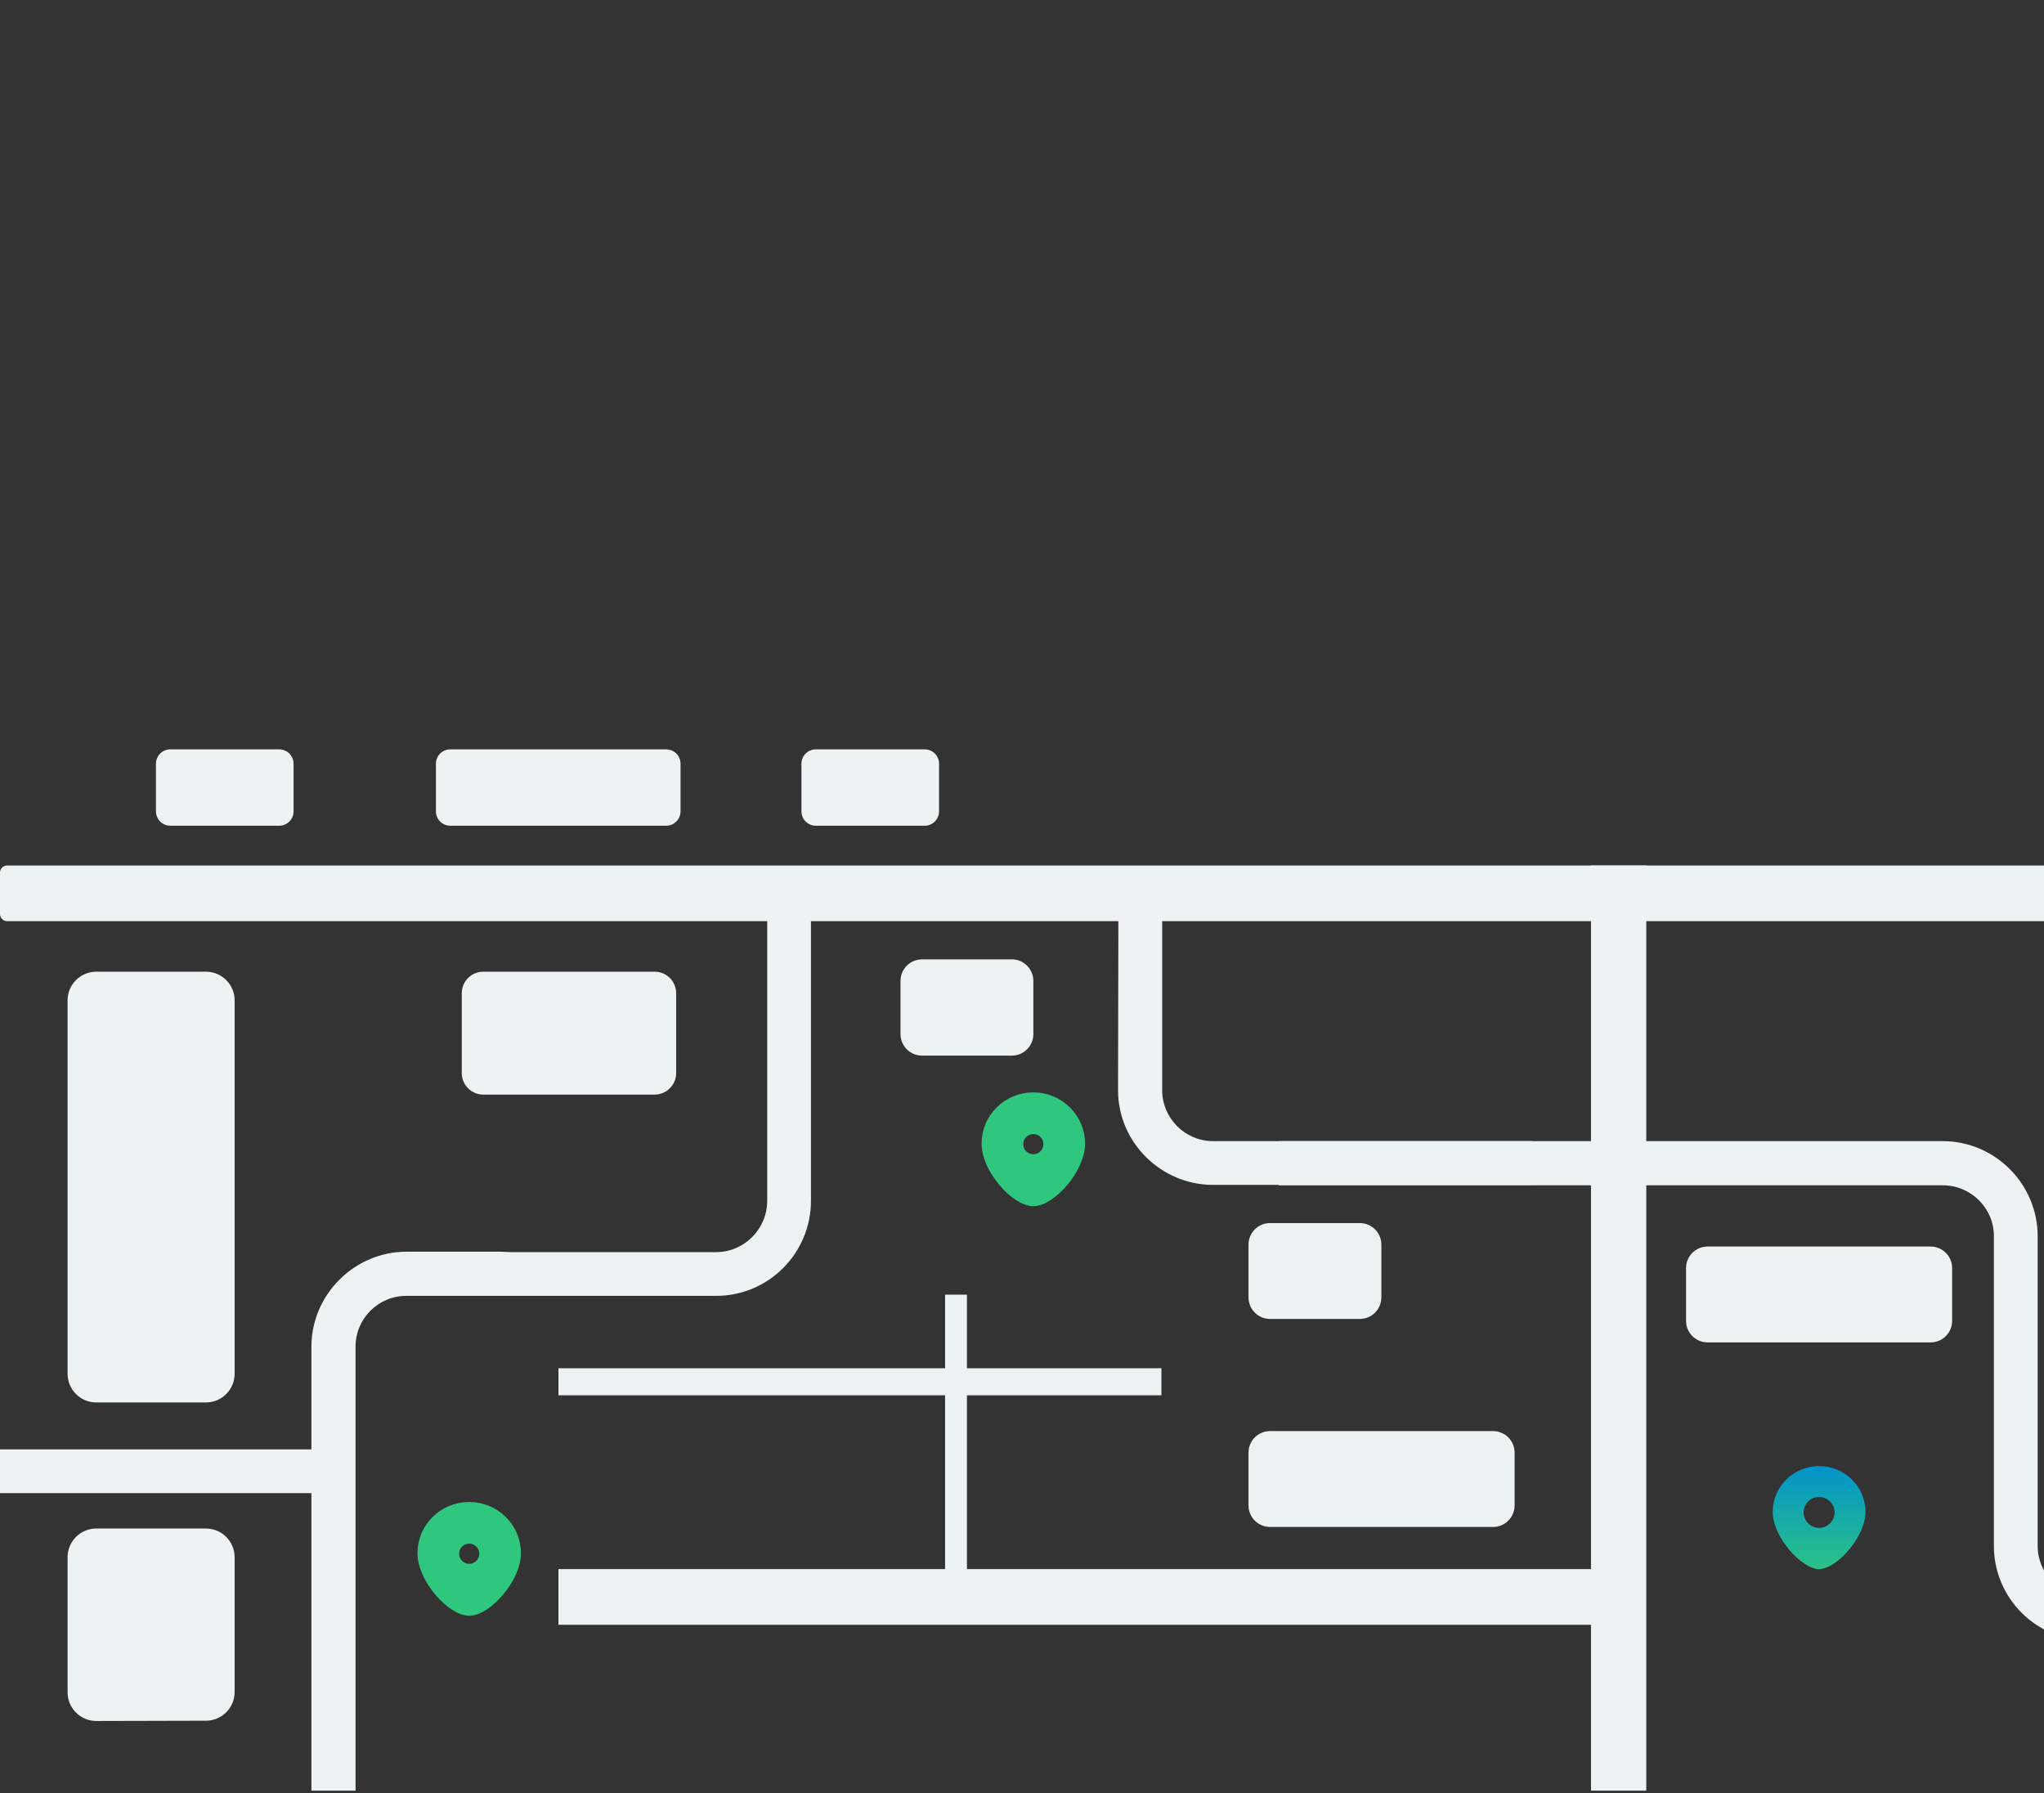
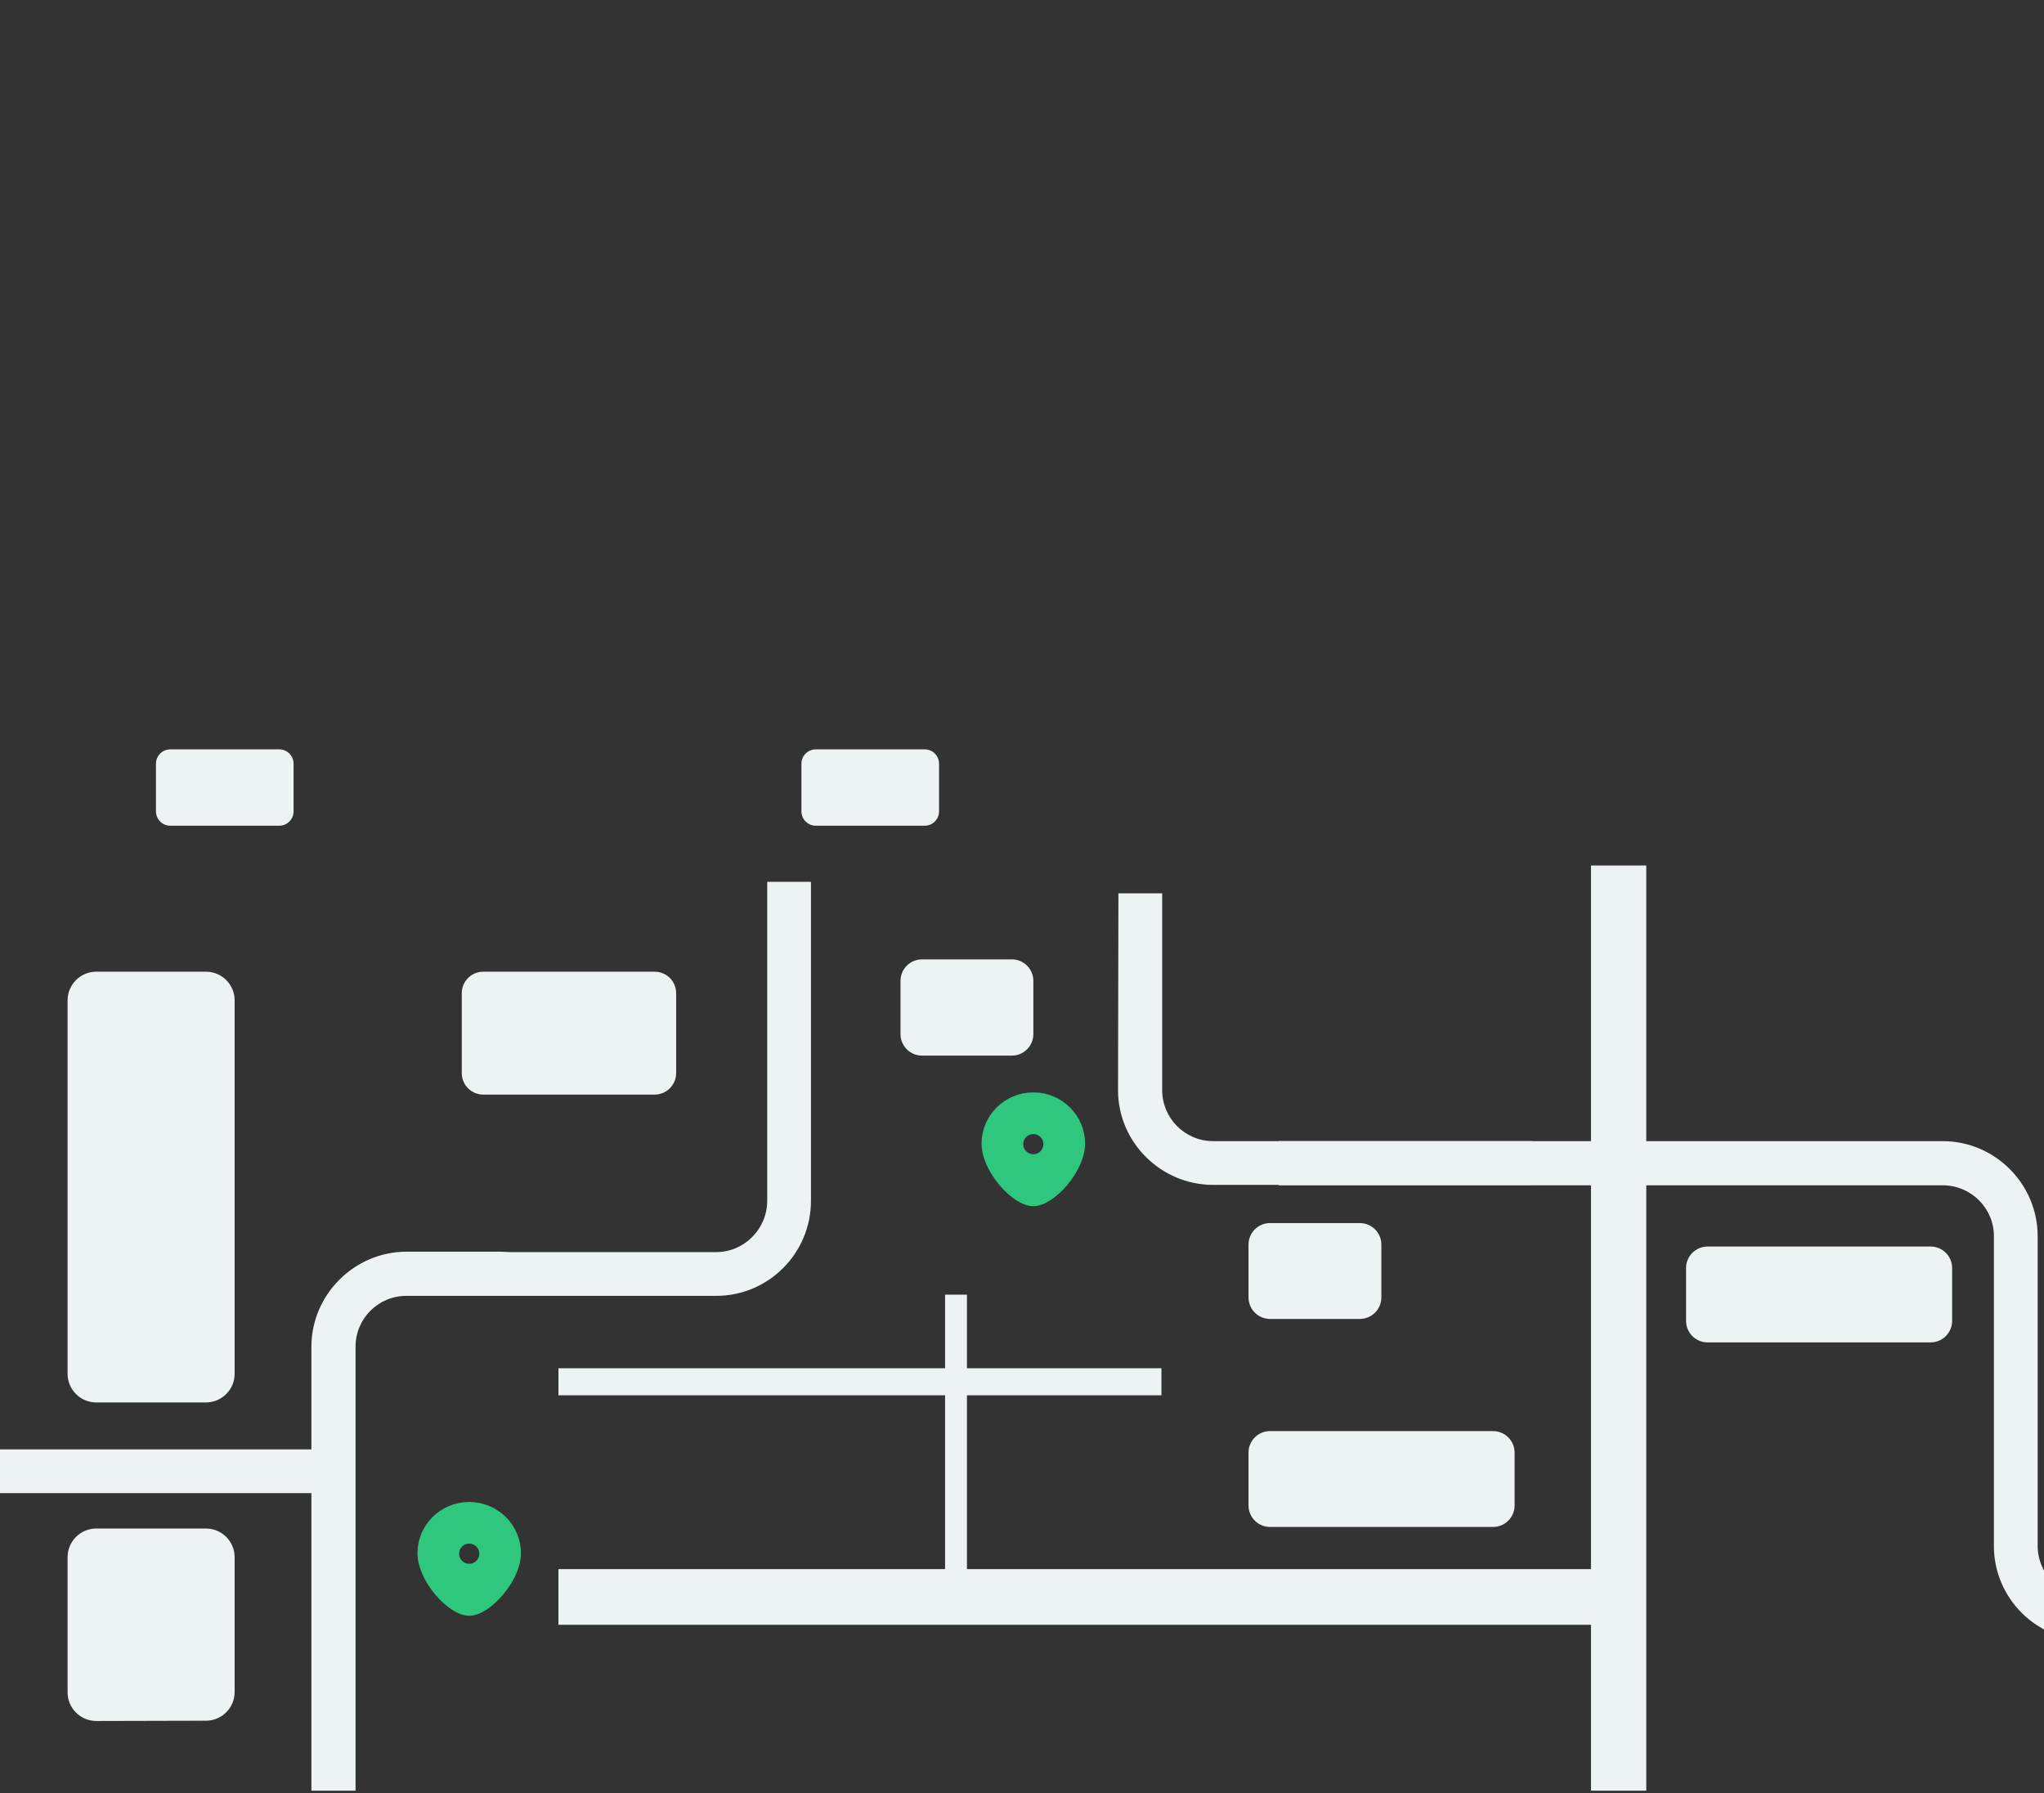
<svg xmlns="http://www.w3.org/2000/svg" width="285" height="250" viewBox="0 0 285 250" fill="none">
  <rect x="0" y="0" width="285" height="250" fill="#333333" stroke="none" />
  <path d="M221.835 249.675H229.544V120.678H221.835V249.675Z" fill="#EDF2F3" />
  <path d="M223.661 226.548V218.784H77.864V226.548H223.661Z" fill="#EDF2F3" />
-   <path d="M1 128.442C0.448 128.442 -0 127.995 -0 127.442V121.678C-0 121.126 0.448 120.678 1 120.678H442.669C443.221 120.678 443.669 121.126 443.669 121.678V127.442C443.669 127.995 443.221 128.442 442.669 128.442H1Z" fill="#EDF2F3" />
  <path d="M270.861 159.111C278.182 159.111 284.116 165.1 284.116 172.365V185.509V186.84V215.568C284.116 219.45 287.332 222.666 291.27 222.666H335.692V228.767H291.27C283.949 228.767 278.015 222.833 278.015 215.568V172.365C278.015 168.428 274.799 165.267 270.861 165.267H178.301V159.111H270.861Z" fill="#EDF2F3" />
  <path d="M162.046 152.012C162.046 155.894 165.207 159.111 169.144 159.111H213.622V165.211H169.144C161.879 165.211 155.89 159.277 155.89 152.012L155.945 124.56H162.046V152.012Z" fill="#EDF2F3" />
  <path d="M43.419 187.783C43.419 180.518 49.409 174.528 56.674 174.528H69.817L71.148 174.584H99.876C103.758 174.584 106.975 171.367 106.975 167.429V122.952H113.075V167.429C113.075 174.75 107.141 180.684 99.876 180.684H56.674C52.736 180.684 49.575 183.845 49.575 187.783V249.675H43.419V187.783Z" fill="#EDF2F3" />
  <path d="M64.386 149.622C64.386 151.279 65.729 152.622 67.386 152.622H91.278C92.935 152.622 94.278 151.279 94.278 149.622V138.485C94.278 136.828 92.935 135.485 91.278 135.485H67.386C65.729 135.485 64.386 136.828 64.386 138.485V149.622Z" fill="#EDF2F3" />
  <path d="M111.746 113.132C111.746 114.237 112.641 115.132 113.746 115.132H128.935C130.039 115.132 130.935 114.237 130.935 113.132V106.484C130.935 105.379 130.039 104.484 128.935 104.484H113.746C112.641 104.484 111.746 105.379 111.746 106.484V113.132Z" fill="#EDF2F3" />
-   <path d="M60.781 113.132C60.781 114.237 61.676 115.132 62.781 115.132H92.888C93.992 115.132 94.888 114.237 94.888 113.132V106.484C94.888 105.379 93.992 104.484 92.888 104.484H62.781C61.676 104.484 60.781 105.379 60.781 106.484V113.132Z" fill="#EDF2F3" />
  <path d="M21.746 113.132C21.746 114.237 22.641 115.132 23.746 115.132H38.935C40.039 115.132 40.935 114.237 40.935 113.132V106.484C40.935 105.379 40.039 104.484 38.935 104.484H23.746C22.641 104.484 21.746 105.379 21.746 106.484V113.132Z" fill="#EDF2F3" />
  <path d="M9.423 235.96C9.423 238.173 11.22 239.965 13.433 239.96L28.725 239.923C30.931 239.918 32.716 238.129 32.716 235.923V217.127C32.716 214.918 30.925 213.127 28.716 213.127H13.423C11.214 213.127 9.423 214.918 9.423 217.127V235.96Z" fill="#EDF2F3" />
  <path d="M9.423 191.547C9.423 193.756 11.214 195.547 13.423 195.547H28.716C30.925 195.547 32.716 193.756 32.716 191.547V139.485C32.716 137.276 30.925 135.485 28.716 135.485H13.423C11.214 135.485 9.423 137.276 9.423 139.485V191.547Z" fill="#EDF2F3" />
  <path d="M44.091 208.192V202.091H0.001V208.192H44.091Z" fill="#EDF2F3" />
  <path d="M131.775 222.667H134.825V180.518H131.775V222.667Z" fill="#EDF2F3" />
  <path d="M161.942 194.549V190.778H77.867V194.549H161.942Z" fill="#EDF2F3" />
  <path d="M174.083 180.901C174.083 182.558 175.426 183.901 177.083 183.901H189.606C191.263 183.901 192.606 182.558 192.606 180.901V173.536C192.606 171.879 191.263 170.536 189.606 170.536H177.083C175.426 170.536 174.083 171.879 174.083 173.536V180.901Z" fill="#EDF2F3" />
  <path d="M125.56 144.187C125.56 145.844 126.903 147.187 128.56 147.187H141.083C142.74 147.187 144.083 145.844 144.083 144.187V136.766C144.083 135.109 142.74 133.766 141.083 133.766H128.56C126.903 133.766 125.56 135.109 125.56 136.766V144.187Z" fill="#EDF2F3" />
  <path d="M174.083 209.906C174.083 211.563 175.426 212.906 177.083 212.906H208.185C209.841 212.906 211.185 211.563 211.185 209.906V202.541C211.185 200.884 209.841 199.541 208.185 199.541H177.083C175.426 199.541 174.083 200.884 174.083 202.541V209.906Z" fill="#EDF2F3" />
  <path d="M235.091 184.173C235.091 185.83 236.434 187.173 238.091 187.173H269.192C270.849 187.173 272.192 185.83 272.192 184.173V176.807C272.192 175.15 270.849 173.807 269.192 173.807H238.091C236.434 173.807 235.091 175.15 235.091 176.807V184.173Z" fill="#EDF2F3" />
  <path fill-rule="evenodd" clip-rule="evenodd" d="M144.079 167.432C146.503 167.432 150.543 162.977 150.543 159.451C150.543 155.924 147.649 153.066 144.079 153.066C140.509 153.066 137.614 155.924 137.614 159.451C137.614 162.977 141.655 167.432 144.079 167.432ZM144.079 161.685C145.269 161.685 146.234 160.721 146.234 159.53C146.234 158.34 145.269 157.376 144.079 157.376C142.889 157.376 141.924 158.34 141.924 159.53C141.924 160.721 142.889 161.685 144.079 161.685Z" fill="#2FC77E" stroke="#2FC77E" stroke-width="1.5" />
  <path fill-rule="evenodd" clip-rule="evenodd" d="M65.422 224.54C67.847 224.54 71.887 220.086 71.887 216.56C71.887 213.033 68.993 210.175 65.422 210.175C61.852 210.175 58.958 213.033 58.958 216.56C58.958 220.086 62.998 224.54 65.422 224.54ZM65.422 218.794C66.613 218.794 67.577 217.829 67.577 216.639C67.577 215.449 66.613 214.484 65.422 214.484C64.232 214.484 63.268 215.449 63.268 216.639C63.268 217.829 64.232 218.794 65.422 218.794Z" fill="#2FC77E" stroke="#2FC77E" stroke-width="1.5" />
-   <path fill-rule="evenodd" clip-rule="evenodd" d="M253.641 218.784C256.065 218.784 260.106 214.329 260.106 210.803C260.106 207.277 257.212 204.418 253.641 204.418C250.071 204.418 247.177 207.277 247.177 210.803C247.177 214.329 251.217 218.784 253.641 218.784ZM253.641 213.038C254.831 213.038 255.796 212.073 255.796 210.883C255.796 209.693 254.831 208.728 253.641 208.728C252.451 208.728 251.486 209.693 251.486 210.883C251.486 212.073 252.451 213.038 253.641 213.038Z" fill="url(#paint0_linear_113_4796)" />
  <defs>
    <linearGradient id="paint0_linear_113_4796" x1="253.641" y1="204.418" x2="253.641" y2="218.784" gradientUnits="userSpaceOnUse">
      <stop stop-color="#0293CA" />
      <stop offset="1" stop-color="#2BC287" />
    </linearGradient>
  </defs>
</svg>